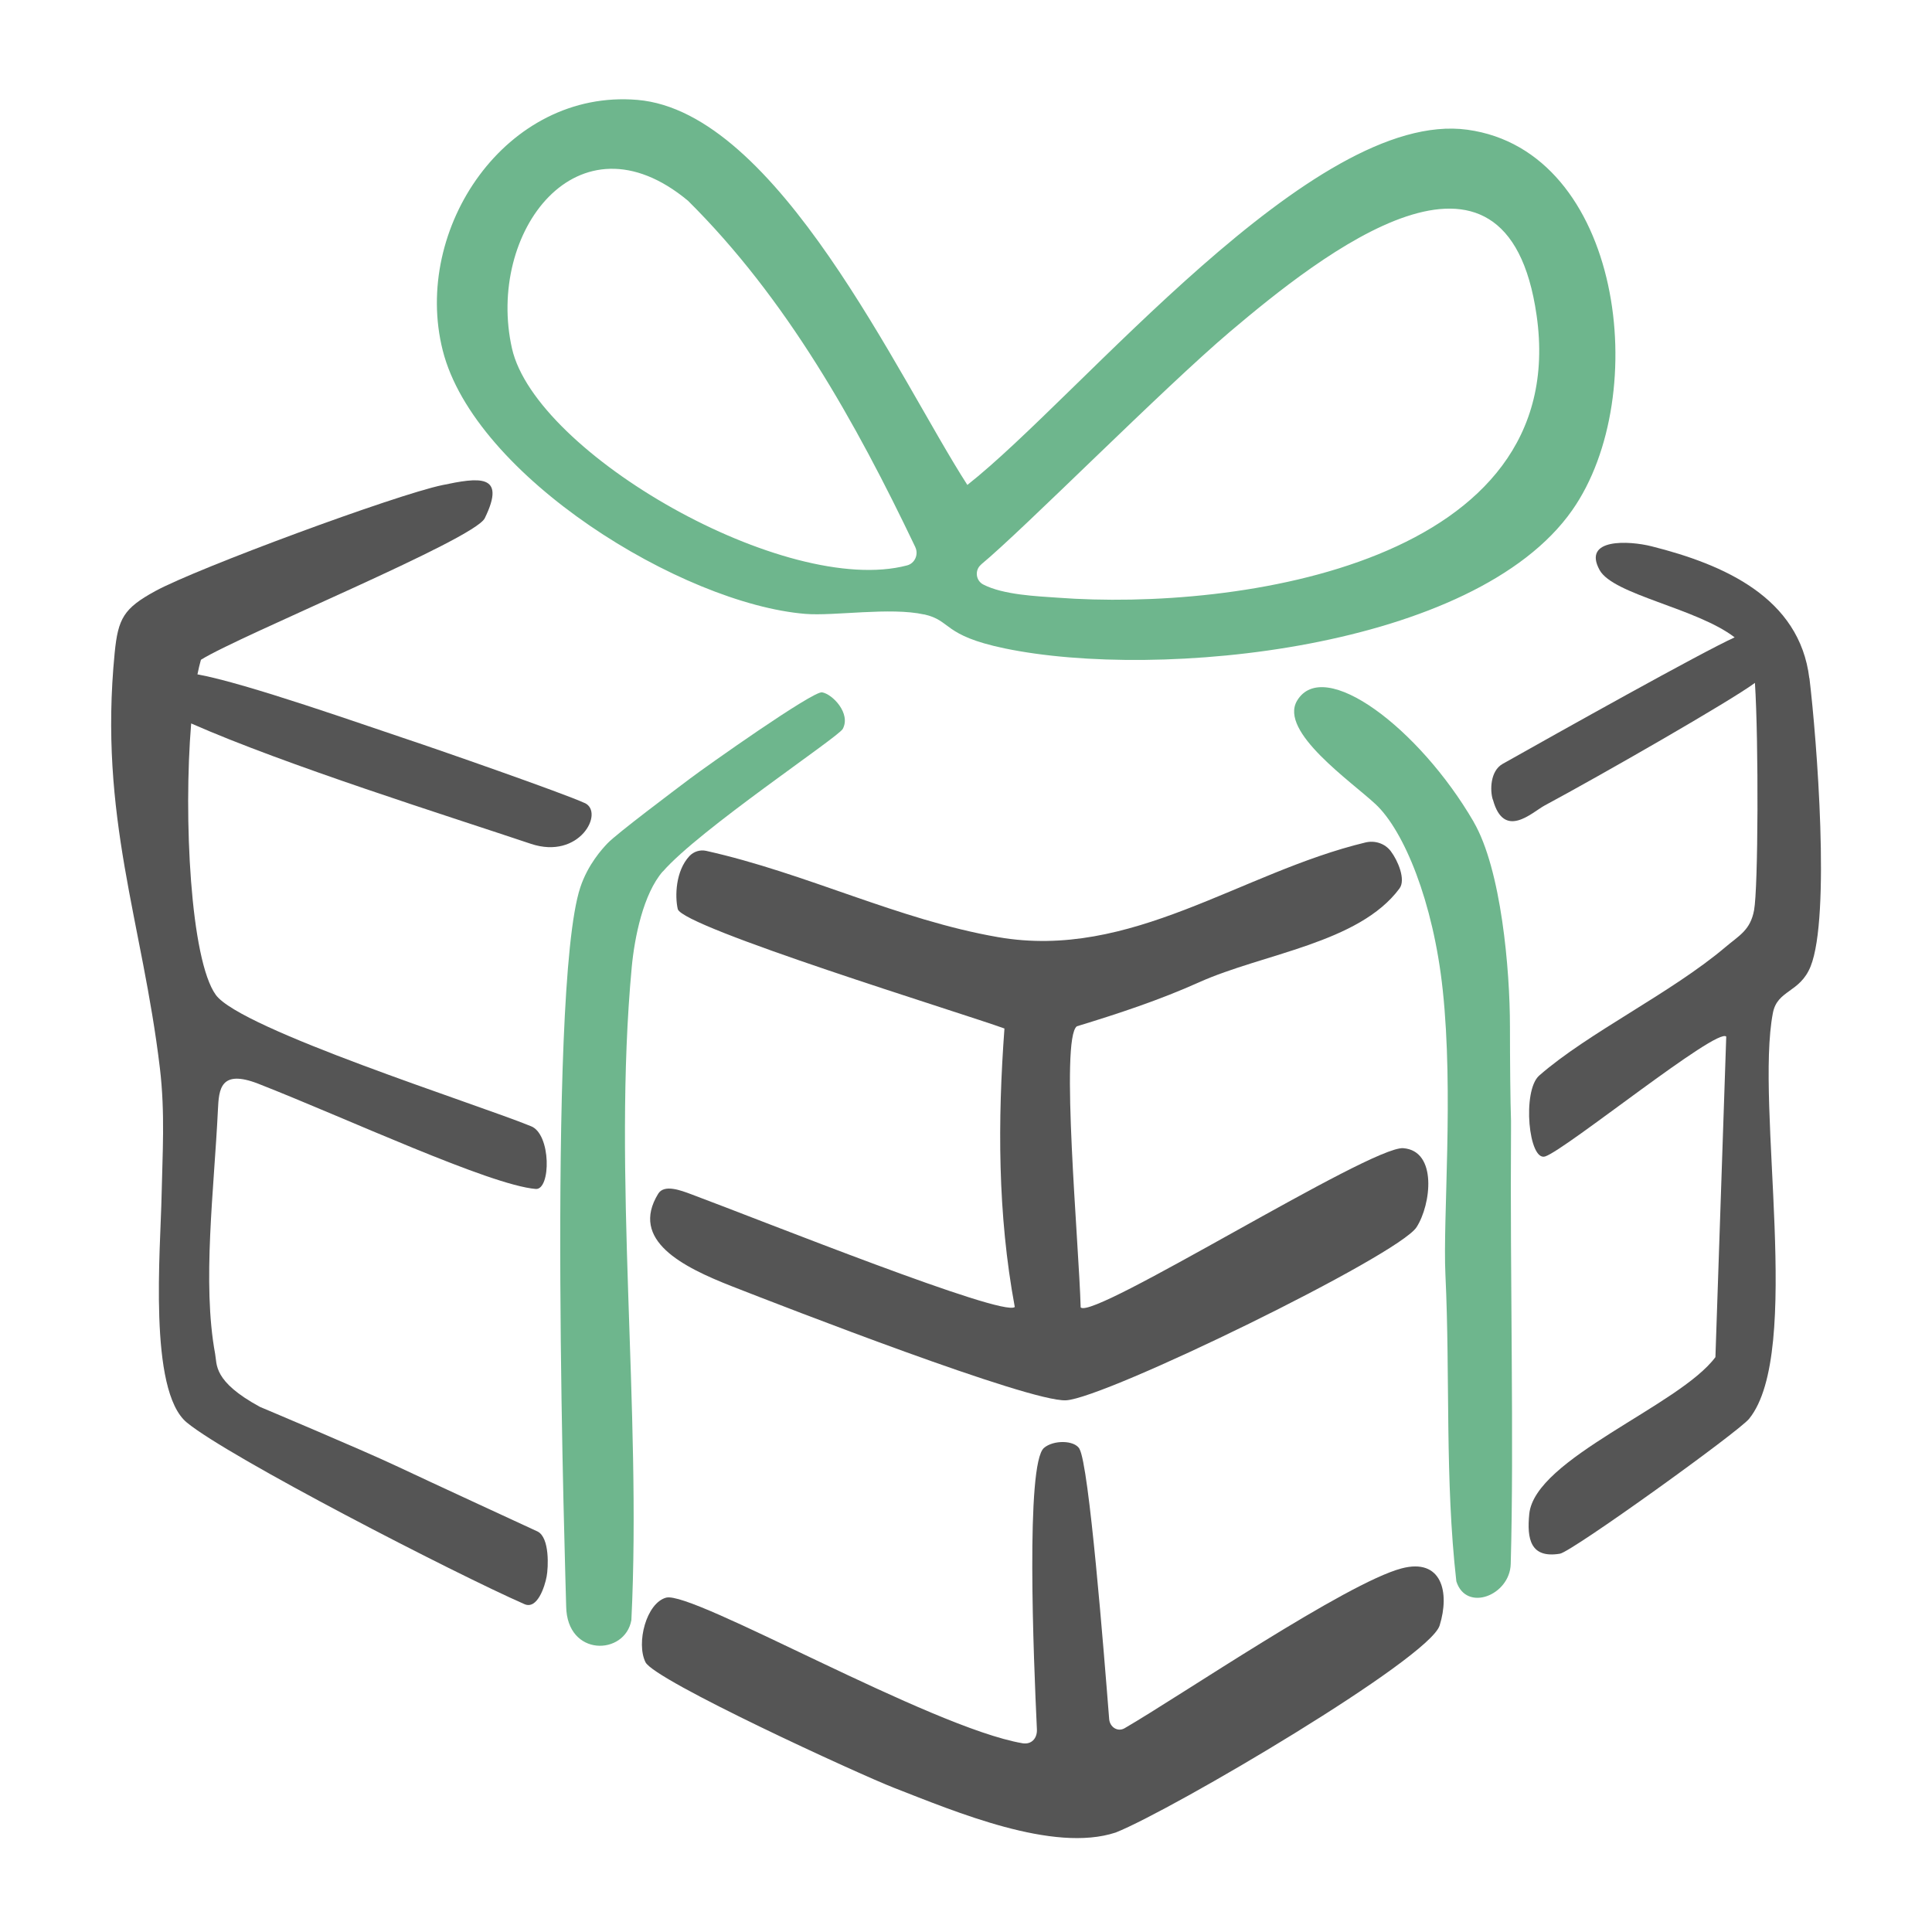
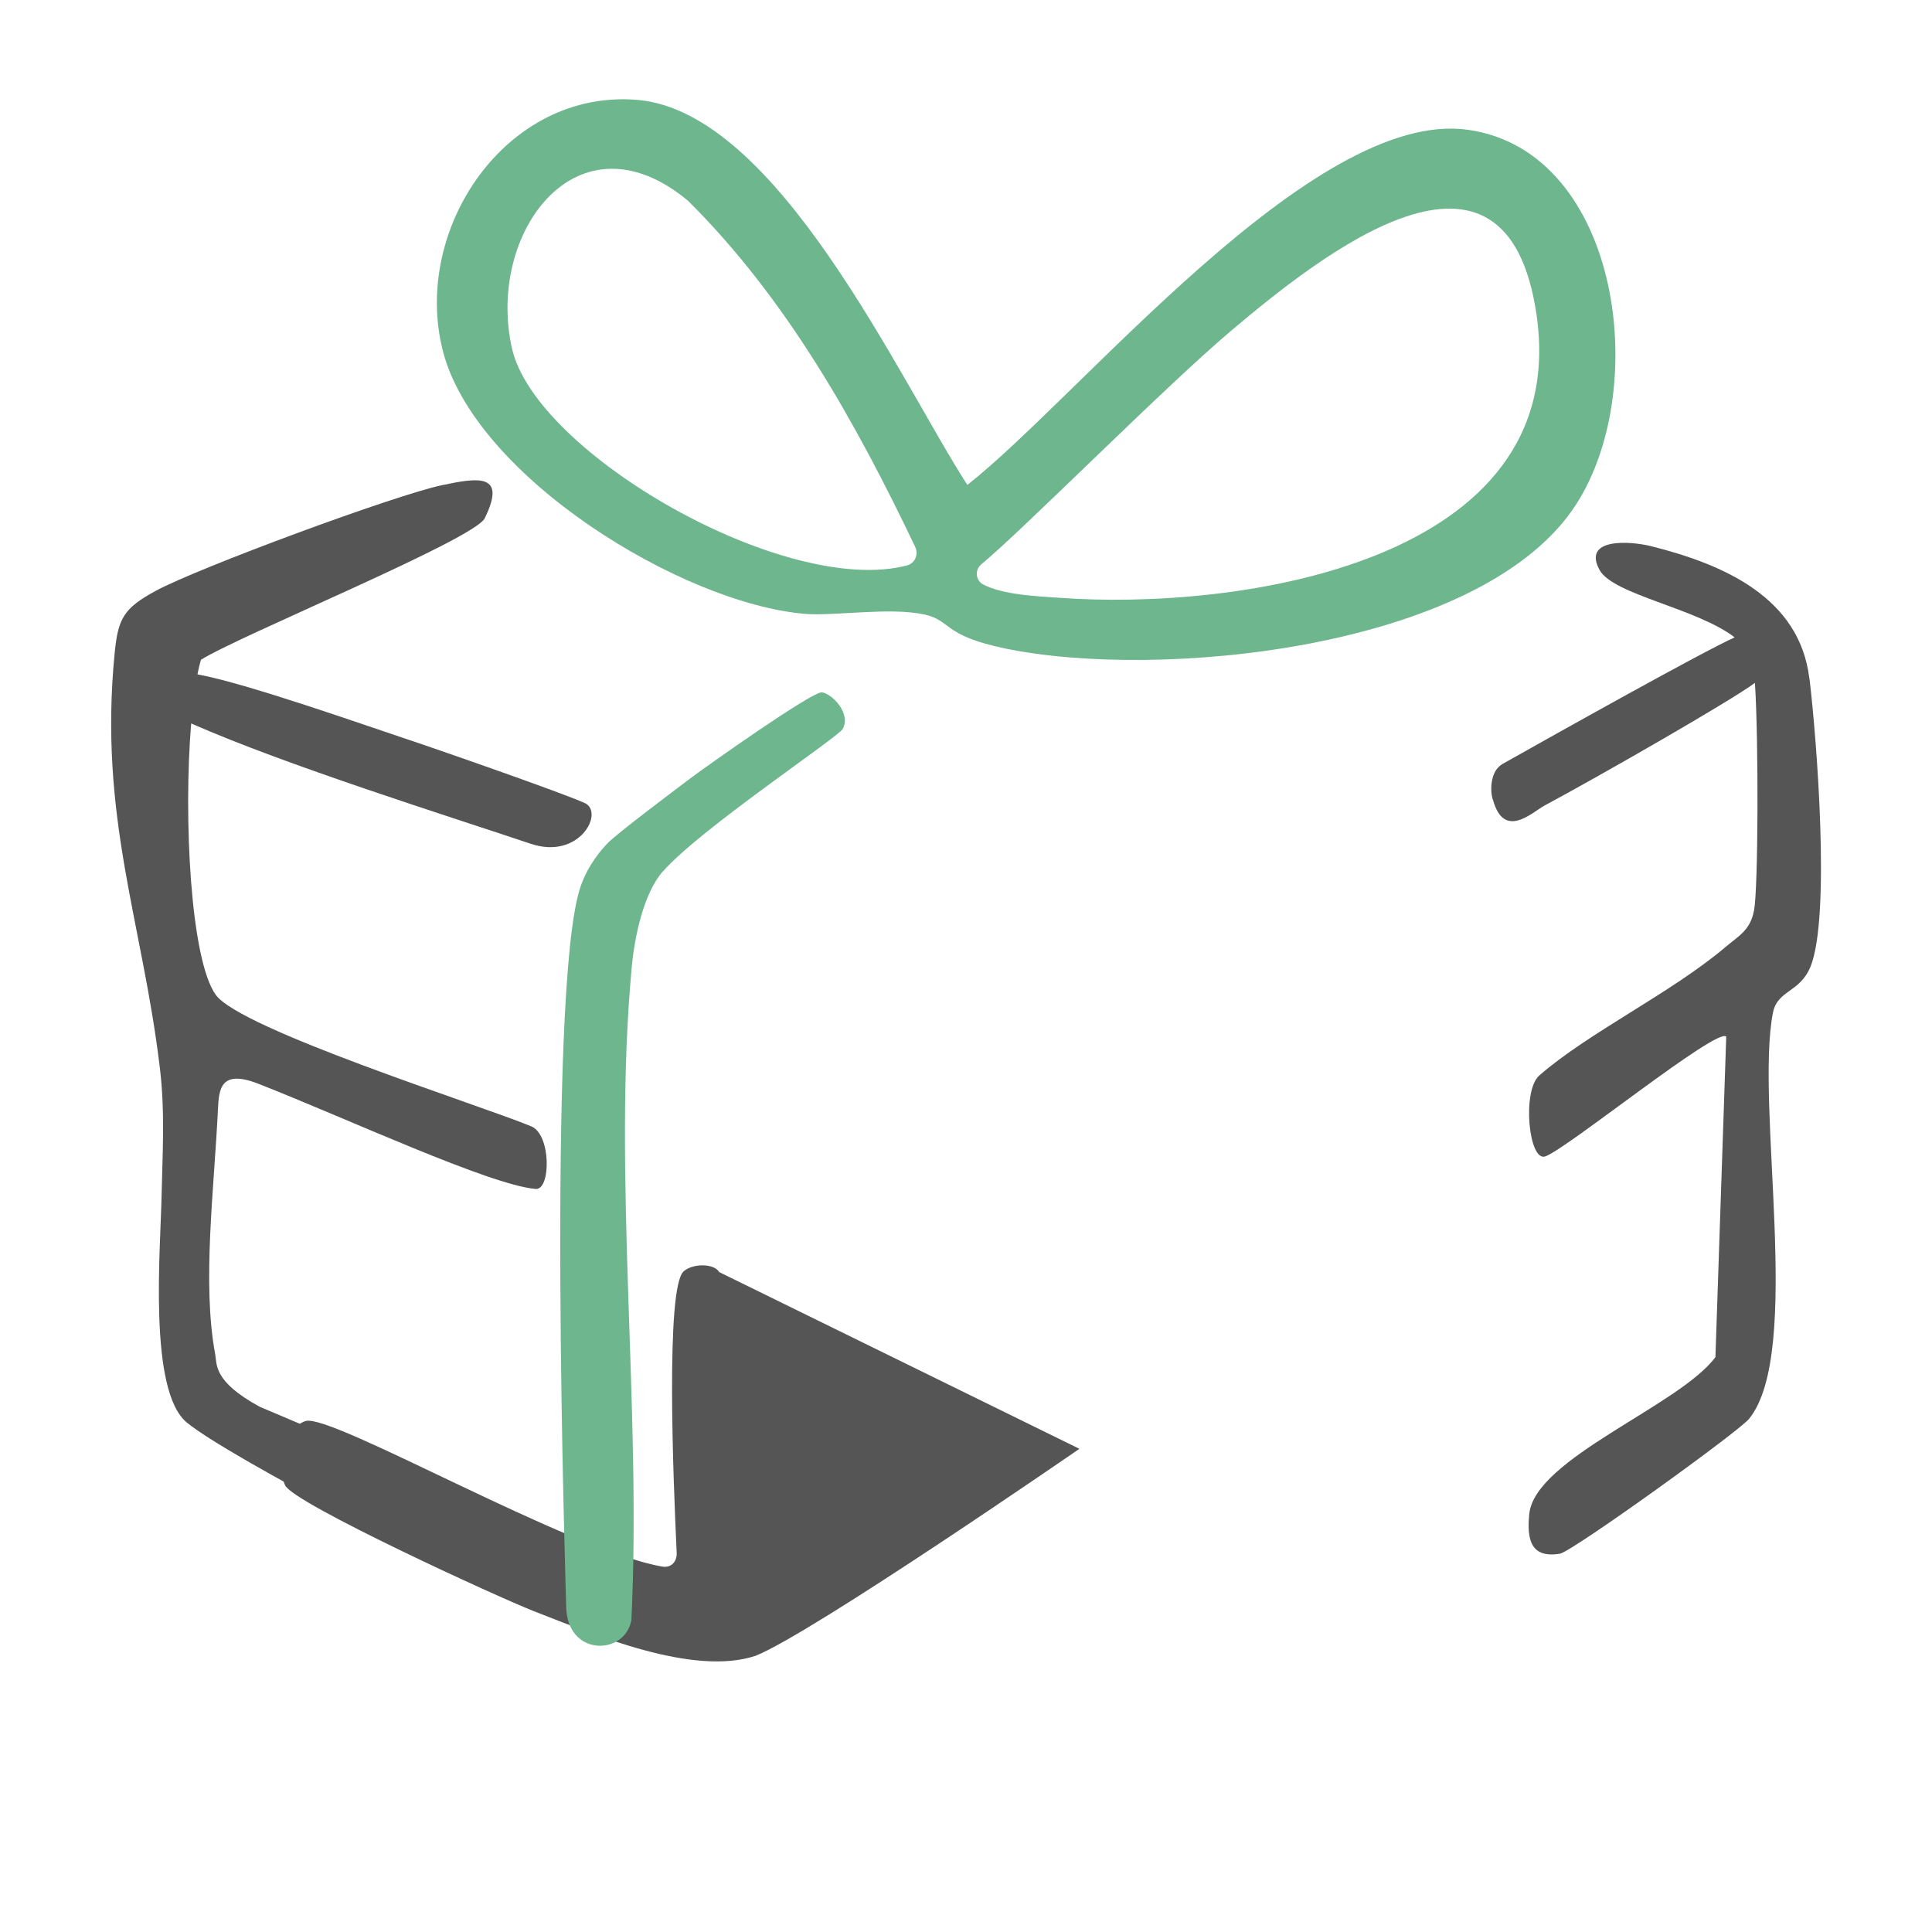
<svg xmlns="http://www.w3.org/2000/svg" id="Layer_2" data-name="Layer 2" width="200" height="200" viewBox="0 0 200 200">
  <g id="Mooi_verpakt" data-name="Mooi verpakt">
    <rect width="200" height="200" fill="none" />
    <g>
      <path d="M95.66,63.61c-3.5-.78-9.31.18-12.28-.06-12.77-1.04-34.26-14.23-37.55-27.28-3.18-12.61,6.58-27.07,20.15-25.93,14.53,1.23,27.01,28.76,34.16,39.86,11.7-9.2,35.76-38.97,51.77-36.77s19.19,27.48,10.85,39.38c-10.1,14.43-42.81,17.63-58.76,14.31-6.47-1.35-5.46-2.88-8.34-3.52ZM94.75,56.63c-6.17-12.92-13.31-25.71-23.53-35.85-11.43-9.51-20.92,3.32-18.22,15.29,2.46,10.89,28.36,25.77,40.9,22.46.81-.21,1.21-1.14.85-1.89ZM101.57,58.44c-.69.57-.57,1.66.22,2.07,2.09,1.08,5.59,1.21,7.67,1.36,18.74,1.41,53.27-3.63,49.61-29.22-3.09-21.6-22.35-6.25-31.72,1.67-6.91,5.85-21.41,20.5-25.78,24.11Z" fill="#6eb68d" />
-       <path d="M143.97,88.11s.01.02.02.03c.7.92,1.57,2.92.88,3.84-4.2,5.66-14.11,6.73-20.73,9.7-4.07,1.83-8.39,3.26-12.66,4.56-1.75,1.23.21,22.51.39,29.1,1.24,1.39,30.03-16.75,33.4-16.48,3.54.28,2.88,5.84,1.37,8.18-1.88,2.92-32.25,17.74-36.3,17.92-3.83.17-29.07-9.65-34.54-11.79-5.15-2.02-10.63-4.77-7.66-9.6.62-1,2.32-.35,3.42.06,7.46,2.78,32.27,12.73,33.49,11.67-1.79-9.62-1.77-19.34-1.07-28.83-4.16-1.52-33.38-10.48-33.82-12.37-.3-1.32-.23-3.94,1.21-5.48.44-.47,1.1-.68,1.73-.54,10.36,2.31,19.89,7.14,30.21,8.93,13.79,2.4,25.1-6.69,38.05-9.8.97-.23,2,.1,2.61.9Z" fill="#555" />
-       <path d="M111.74,149.98c1,1.66,2.53,21.02,3.08,27.97.06.83.87,1.37,1.59.96,5.76-3.34,22.99-15.05,28.68-16.55,4.16-1.1,5.01,2.47,3.94,5.91s-27.69,19.11-33.53,21.43c-6.47,2.14-16.61-2.16-22.94-4.62-3.6-1.4-24.82-11.13-25.74-13.01-.98-1.98.08-6.11,2.13-6.68,2.71-.76,27.35,13.43,36.89,15.07.92.16,1.54-.49,1.5-1.43-.35-7.45-1.17-27.51.73-29.14.96-.83,3.13-.83,3.68.09Z" fill="#555" />
+       <path d="M111.74,149.98s-27.69,19.11-33.53,21.43c-6.47,2.14-16.61-2.16-22.94-4.62-3.6-1.4-24.82-11.13-25.74-13.01-.98-1.98.08-6.11,2.13-6.68,2.71-.76,27.35,13.43,36.89,15.07.92.16,1.54-.49,1.5-1.43-.35-7.45-1.17-27.51.73-29.14.96-.83,3.13-.83,3.68.09Z" fill="#555" />
      <path d="M68.61,90.21c-2.02,2.33-2.92,6.82-3.21,9.88-2.01,21.49,1.03,45.79-.04,67.62-.65,3.68-6.67,3.84-6.75-1.42-.02-1.47-2.08-63.73,1.46-74.42.79-2.39,2.29-4.02,2.83-4.58.95-1,6.89-5.45,8.53-6.69s12.73-9.09,13.67-8.93c1.08.18,3.01,2.19,2.14,3.79-.47.86-14.89,10.45-18.63,14.77Z" fill="#6eb68d" />
-       <path d="M152.55,85.08c2.86,4.92,3.76,15.29,3.76,21.21,0,3.37.04,7.8.11,9.72.01.32-.01.64,0,.97-.11,15.54.32,32.3-.03,44.92-.09,3.26-4.61,5.02-5.63,1.8-1.2-10.57-.63-21.16-1.13-31.73-.28-5.86.87-18.77-.28-29.5-.98-9.15-4.02-16.46-6.92-19.19-2.51-2.36-10.06-7.53-8.16-10.74,2.75-4.62,12.63,2.82,18.28,12.53Z" fill="#6eb68d" />
      <g>
        <path d="M187.3,70.21c-1.01-8.33-8.81-11.77-16.34-13.66-2.3-.58-7.19-.86-5.37,2.46,1.41,2.56,10.04,3.94,13.98,6.97-3.39,1.53-18.2,9.82-24.02,13.1-1.3.73-1.31,2.77-1.02,3.68,0,0,.02.03.02.03,1.14,4.18,4.05,1.3,5.34.6,5.85-3.14,19.35-10.88,21.78-12.7.39,6.09.34,21.25-.09,23.54-.39,2.08-1.55,2.61-2.96,3.81-5.65,4.78-14.22,8.87-19.28,13.3-1.79,1.56-1.1,8.96.63,8.37,2.19-.75,17.84-13.43,18.73-12.4l-1.12,33.18c-3.73,5.03-18.69,10.48-19.27,16.23-.26,2.6.12,4.62,3.17,4.12,1.24-.2,18.5-12.62,19.59-13.97,5.59-6.91.6-32.39,2.46-42.01.46-2.4,2.79-2.07,3.9-4.81,2.08-5.17.64-23.56-.12-29.86Z" fill="#555" />
        <path d="M60.52,83.13c-1.98-.94-15.48-5.65-18.84-6.76-3.63-1.2-16.29-5.68-21.24-6.56.11-.55.23-1.06.36-1.51,3.99-2.51,28.3-12.46,29.38-14.65,2.3-4.69-.68-4.21-4.4-3.43-4.87,1.02-25.34,8.59-29.69,10.96-3.28,1.79-3.87,2.83-4.22,6.42-1.67,16.98,2.87,27.8,4.68,42.96.56,4.67.26,9.02.18,13.12-.11,5.69-1.4,20.27,2.61,23.58,4.37,3.6,27.83,15.68,34.95,18.8,1.34.59,2.11-1.84,2.3-2.87.17-.92.33-4.01-.94-4.65,0,0-11.23-5.18-14.77-6.85-3.44-1.62-13.97-6.05-13.97-6.05-4.88-2.65-4.43-4.4-4.64-5.49-1.36-7.34-.1-17.07.29-25.28.1-2.09.23-4.23,4.21-2.67,9.11,3.57,23.9,10.47,28.68,10.88,1.59.14,1.63-5.74-.52-6.51-5.57-2.28-30.02-10.02-32.59-13.58-2.62-3.63-3.36-18.35-2.55-28.1,9.79,4.32,26.61,9.59,35.16,12.46,5.04,1.69,7.64-3.25,5.59-4.22Z" fill="#555" />
      </g>
    </g>
  </g>
</svg>